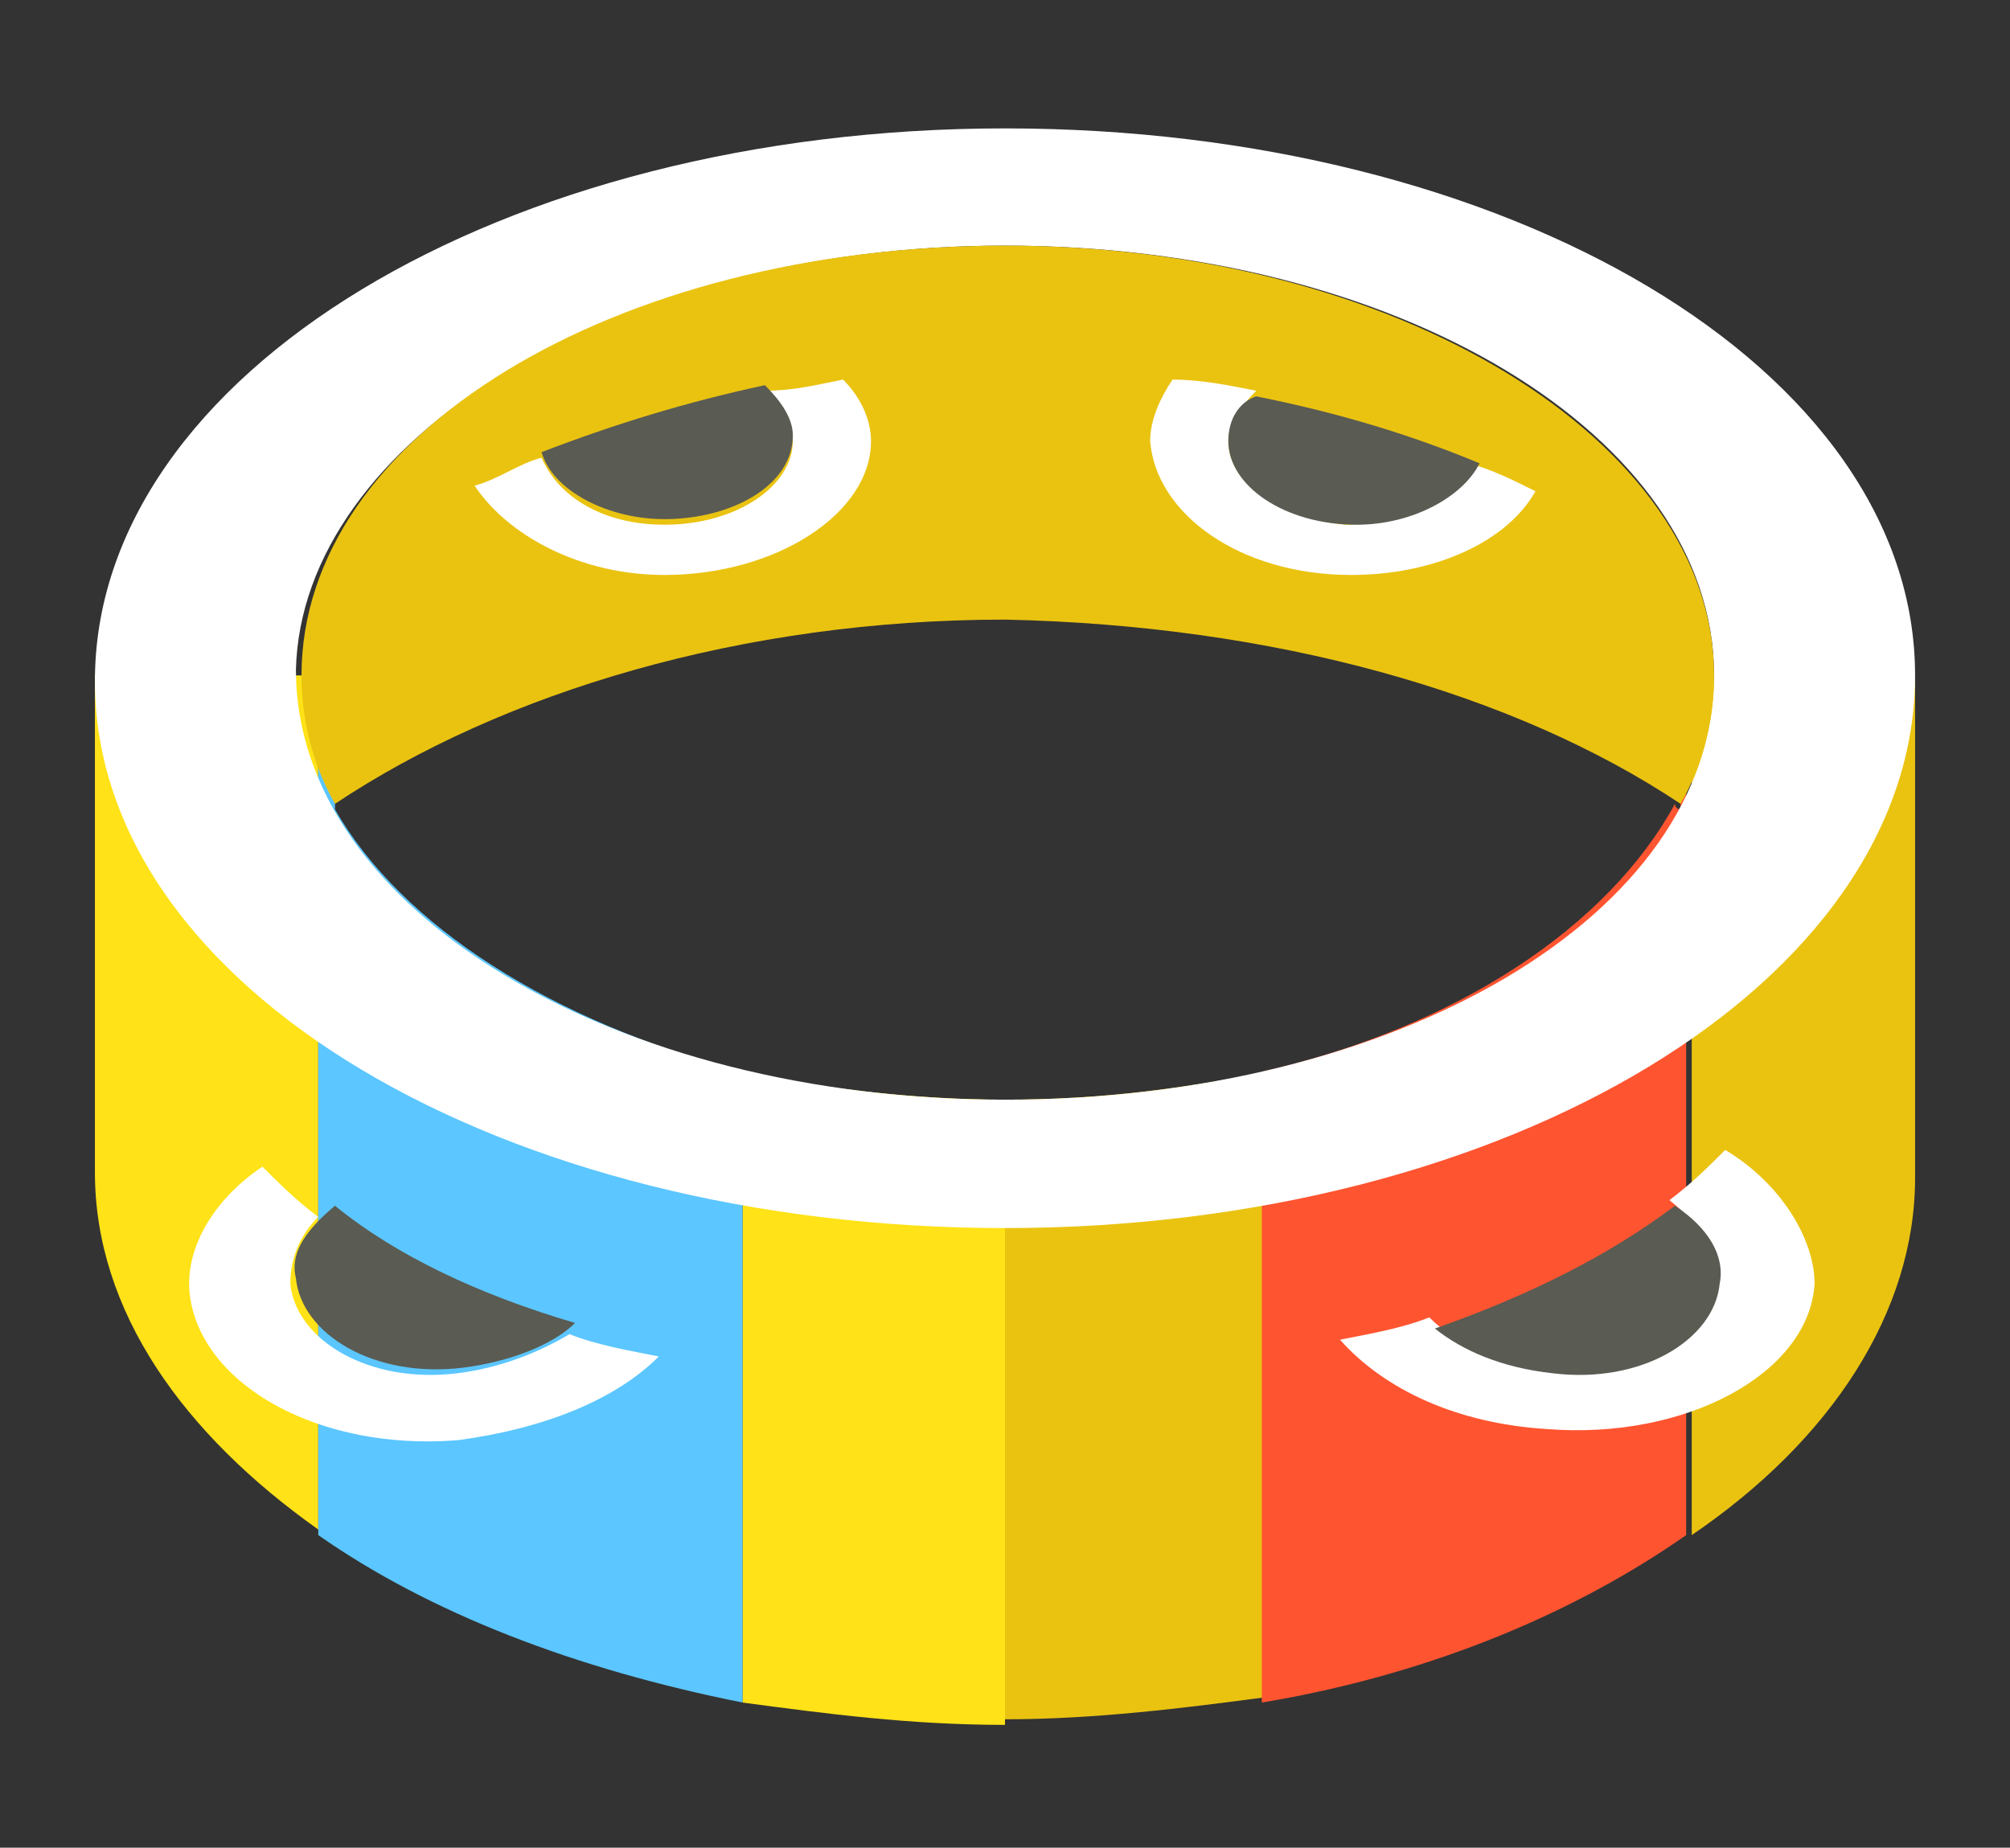
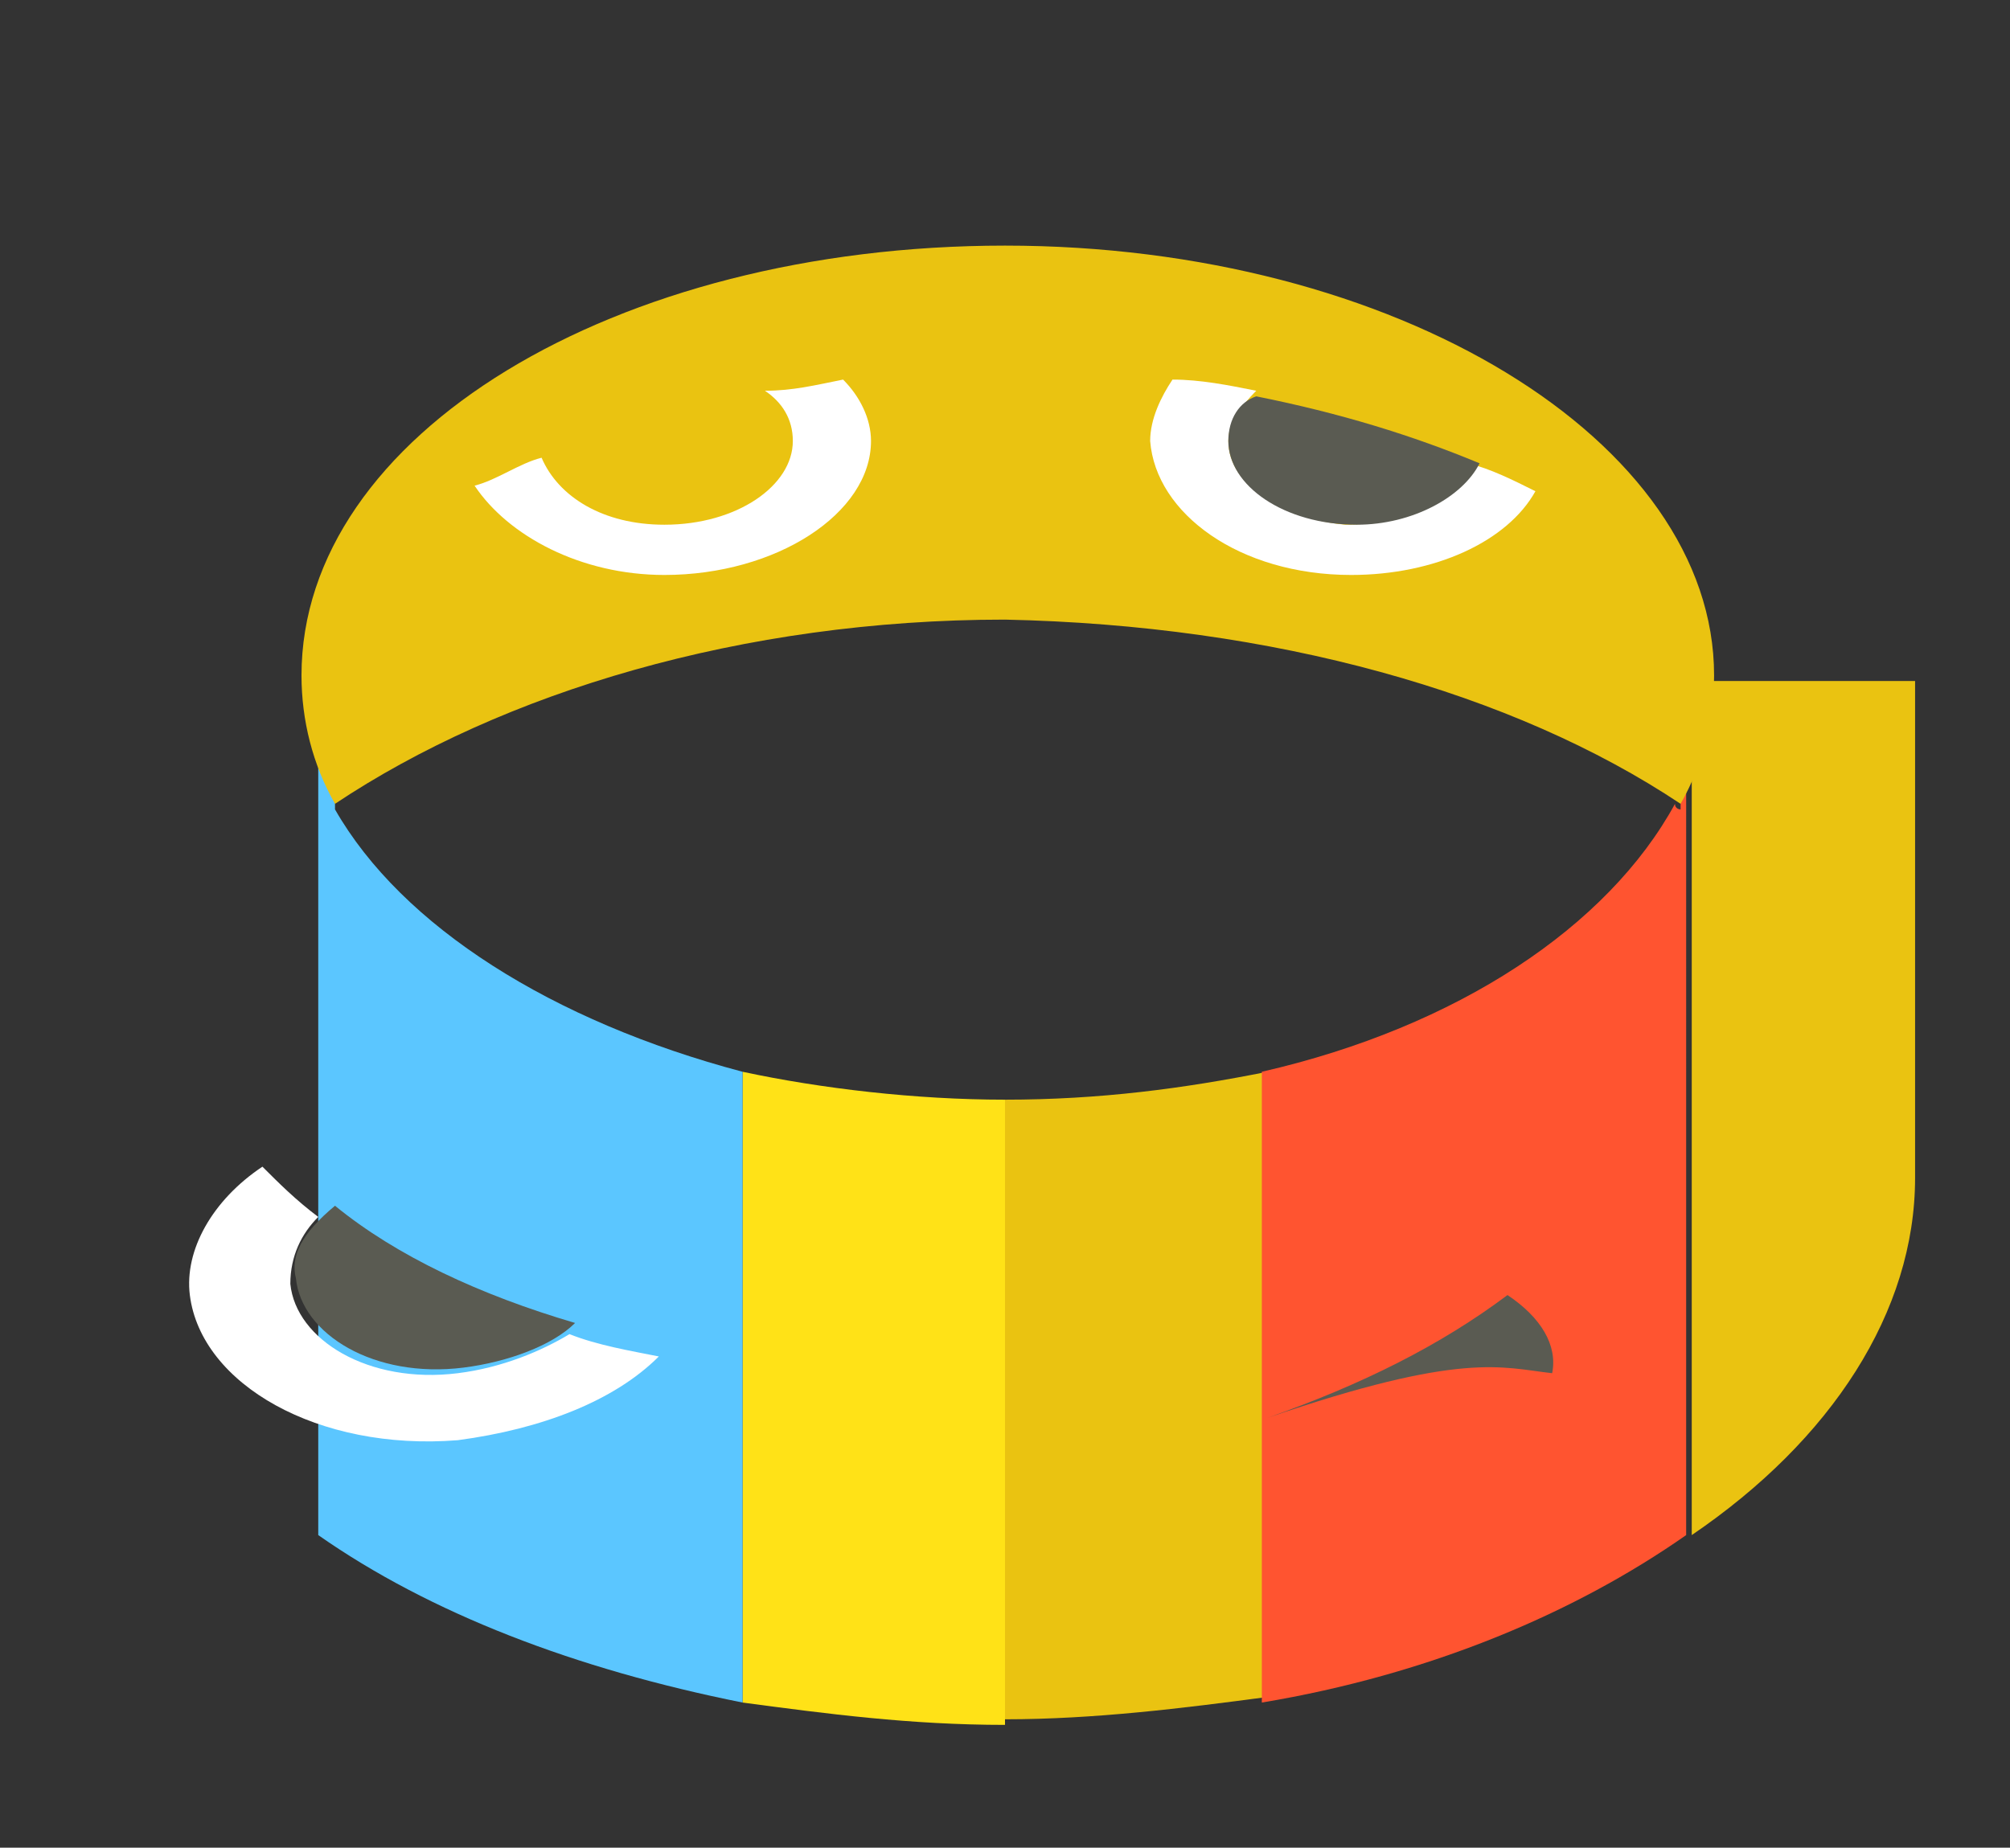
<svg xmlns="http://www.w3.org/2000/svg" version="1.1" id="Layer_1" x="0px" y="0px" viewBox="0 0 36 33.1" style="enable-background:new 0 0 36 33.1;" xml:space="preserve">
  <rect x="0" y="0" width="36" height="33.1" fill="#333333" stroke="none" />
  <style type="text/css">
	.tambourinest0{fill:#FFE217;}
	.tambourinest1{fill:#EAC311;}
	.tambourinest2{fill:#5BC6FF;}
	.tambourinest3{fill:#FF5430;}
	.tambourinest4{fill:#FFFFFF;}
	.tambourinest5{fill:#5A5B52;}
</style>
  <g>
-     <path class="tambourinest0" d="M1.7,12.1V21c0,2.5,1.6,4.7,4,6.4V12.1L1.7,12.1L1.7,12.1z" />
    <path class="tambourinest0" d="M18,19.7c-1.6,0-3.3-0.2-4.7-0.5v11.3c1.5,0.2,3,0.4,4.7,0.4C18,30.9,18,19.7,18,19.7z" />
    <path class="tambourinest1" d="M22.7,19.2c-1.5,0.3-3,0.5-4.7,0.5v11.1c1.6,0,3.2-0.2,4.7-0.4V19.2z" />
    <path class="tambourinest1" d="M30.3,12.1v15.4c2.5-1.7,4-4,4-6.4v-8.9H30.3z" />
    <path class="tambourinest2" d="M6,14.5v-2.4H5.7v15.4c2,1.4,4.6,2.4,7.6,3V19.2C9.9,18.3,7.2,16.6,6,14.5z" />
    <path class="tambourinest3" d="M30.1,12.1v2.4c0,0-0.1,0-0.1-0.1c-1.2,2.2-3.9,4-7.4,4.8v11.3c3-0.5,5.6-1.6,7.6-3V12.2L30.1,12.1L30.1,12.1z   " />
-     <path class="tambourinest4" d="M18,2.3c-9,0-16.3,4.4-16.3,9.9S9,22,18,22s16.3-4.4,16.3-9.9C34.3,6.6,27,2.3,18,2.3z M18,19.7   c-7,0-12.7-3.4-12.7-7.7C5.4,7.9,11,4.4,18,4.4s12.7,3.4,12.7,7.7S25,19.7,18,19.7z" />
    <path class="tambourinest1" d="M30.1,14.4c0.4-0.7,0.6-1.5,0.6-2.3c0-4.2-5.7-7.7-12.7-7.7S5.4,7.8,5.4,12.1c0,0.8,0.2,1.6,0.6,2.3   c3-2,7.3-3.3,12-3.3C22.8,11.2,27.1,12.4,30.1,14.4z" />
-     <path class="tambourinest4" d="M30.9,20.6c-0.3,0.3-0.6,0.6-1,0.9c0.5,0.4,0.9,0.9,0.8,1.4c-0.1,1-1.4,1.8-3,1.6c-0.9-0.1-1.6-0.4-2.1-0.9   c-0.5,0.2-1.1,0.3-1.6,0.4c0.8,0.9,2.1,1.5,3.7,1.6c2.5,0.2,4.7-1,4.8-2.6C32.5,22.2,31.9,21.2,30.9,20.6z" />
-     <path class="tambourinest5" d="M27.8,24.6c1.6,0.2,2.9-0.6,3-1.6c0.1-0.5-0.2-1-0.8-1.4c-1.2,0.9-2.6,1.6-4.3,2.2   C26.2,24.2,26.9,24.5,27.8,24.6z" />
+     <path class="tambourinest5" d="M27.8,24.6c0.1-0.5-0.2-1-0.8-1.4c-1.2,0.9-2.6,1.6-4.3,2.2   C26.2,24.2,26.9,24.5,27.8,24.6z" />
    <path class="tambourinest4" d="M8.2,24.6c-1.6,0.2-2.9-0.6-3-1.6c0-0.5,0.2-0.9,0.5-1.2c-0.4-0.3-0.7-0.6-1-0.9c-0.9,0.6-1.4,1.5-1.3,2.3   c0.2,1.6,2.3,2.8,4.8,2.6c1.5-0.2,2.8-0.7,3.6-1.5c-0.5-0.1-1.1-0.2-1.6-0.4C9.7,24.2,9,24.5,8.2,24.6z" />
    <path class="tambourinest5" d="M5.3,22.9c0.1,1,1.4,1.8,3,1.6c0.8-0.1,1.6-0.4,2-0.8c-1.7-0.5-3.2-1.2-4.3-2.1C5.4,22.1,5.2,22.5,5.3,22.9z" />
    <path class="tambourinest4" d="M24.2,10.3c1.5,0,2.8-0.6,3.3-1.5c-0.4-0.2-0.8-0.4-1.2-0.5c-0.2,0.6-1.1,1.1-2.2,1.1C23,9.3,22,8.7,22,7.9   c0-0.3,0.2-0.6,0.5-0.9C22,6.9,21.5,6.8,21,6.8c-0.2,0.3-0.4,0.7-0.4,1.1C20.7,9.2,22.2,10.3,24.2,10.3z" />
    <path class="tambourinest5" d="M22,7.9c0,0.8,1,1.5,2.3,1.5c1,0,1.9-0.5,2.2-1.1c-1.2-0.5-2.5-0.9-4-1.2C22.2,7.2,22,7.5,22,7.9z" />
    <path class="tambourinest4" d="M11.9,10.3c2,0,3.7-1.1,3.7-2.4c0-0.4-0.2-0.8-0.5-1.1c-0.5,0.1-0.9,0.2-1.4,0.2c0.3,0.2,0.5,0.5,0.5,0.9   c0,0.8-1,1.5-2.3,1.5c-1.1,0-1.9-0.5-2.2-1.2C9.3,8.3,8.9,8.6,8.5,8.7C9.1,9.6,10.4,10.3,11.9,10.3z" />
-     <path class="tambourinest5" d="M11.9,9.3c1.2,0,2.3-0.6,2.3-1.5c0-0.3-0.2-0.6-0.5-0.9c-1.4,0.3-2.7,0.7-4,1.2C9.9,8.8,10.9,9.3,11.9,9.3z" />
  </g>
</svg>